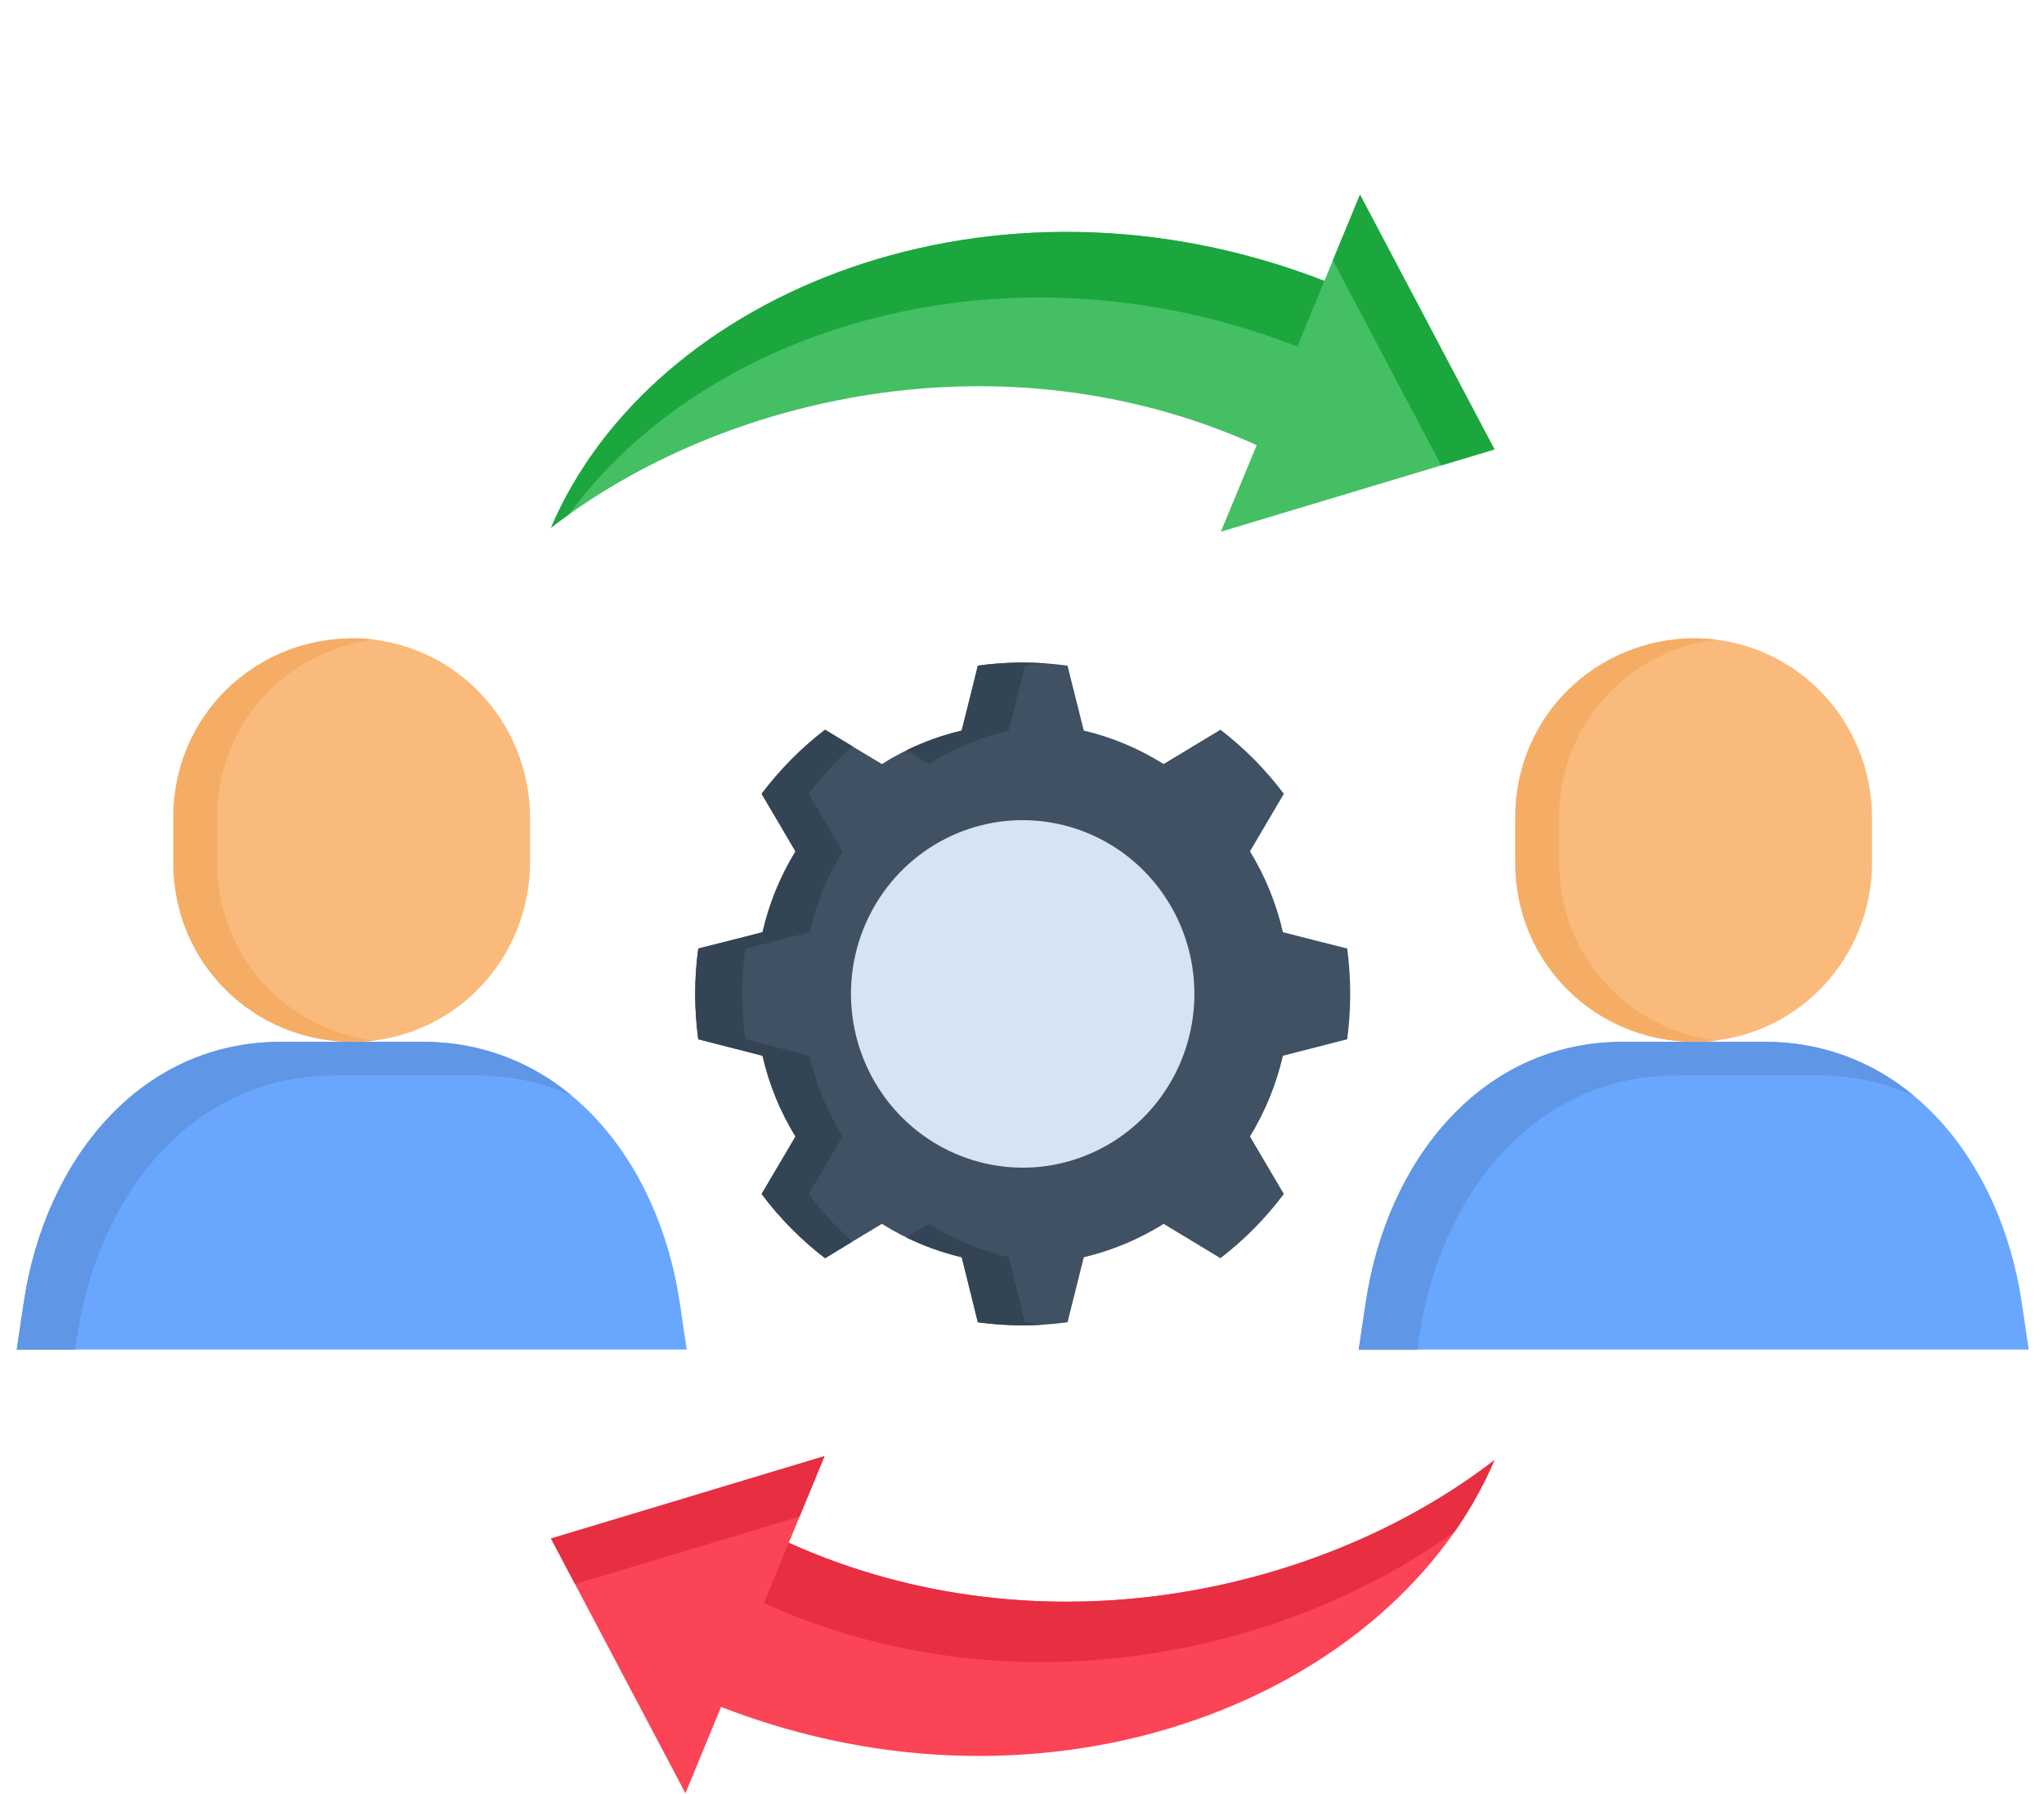
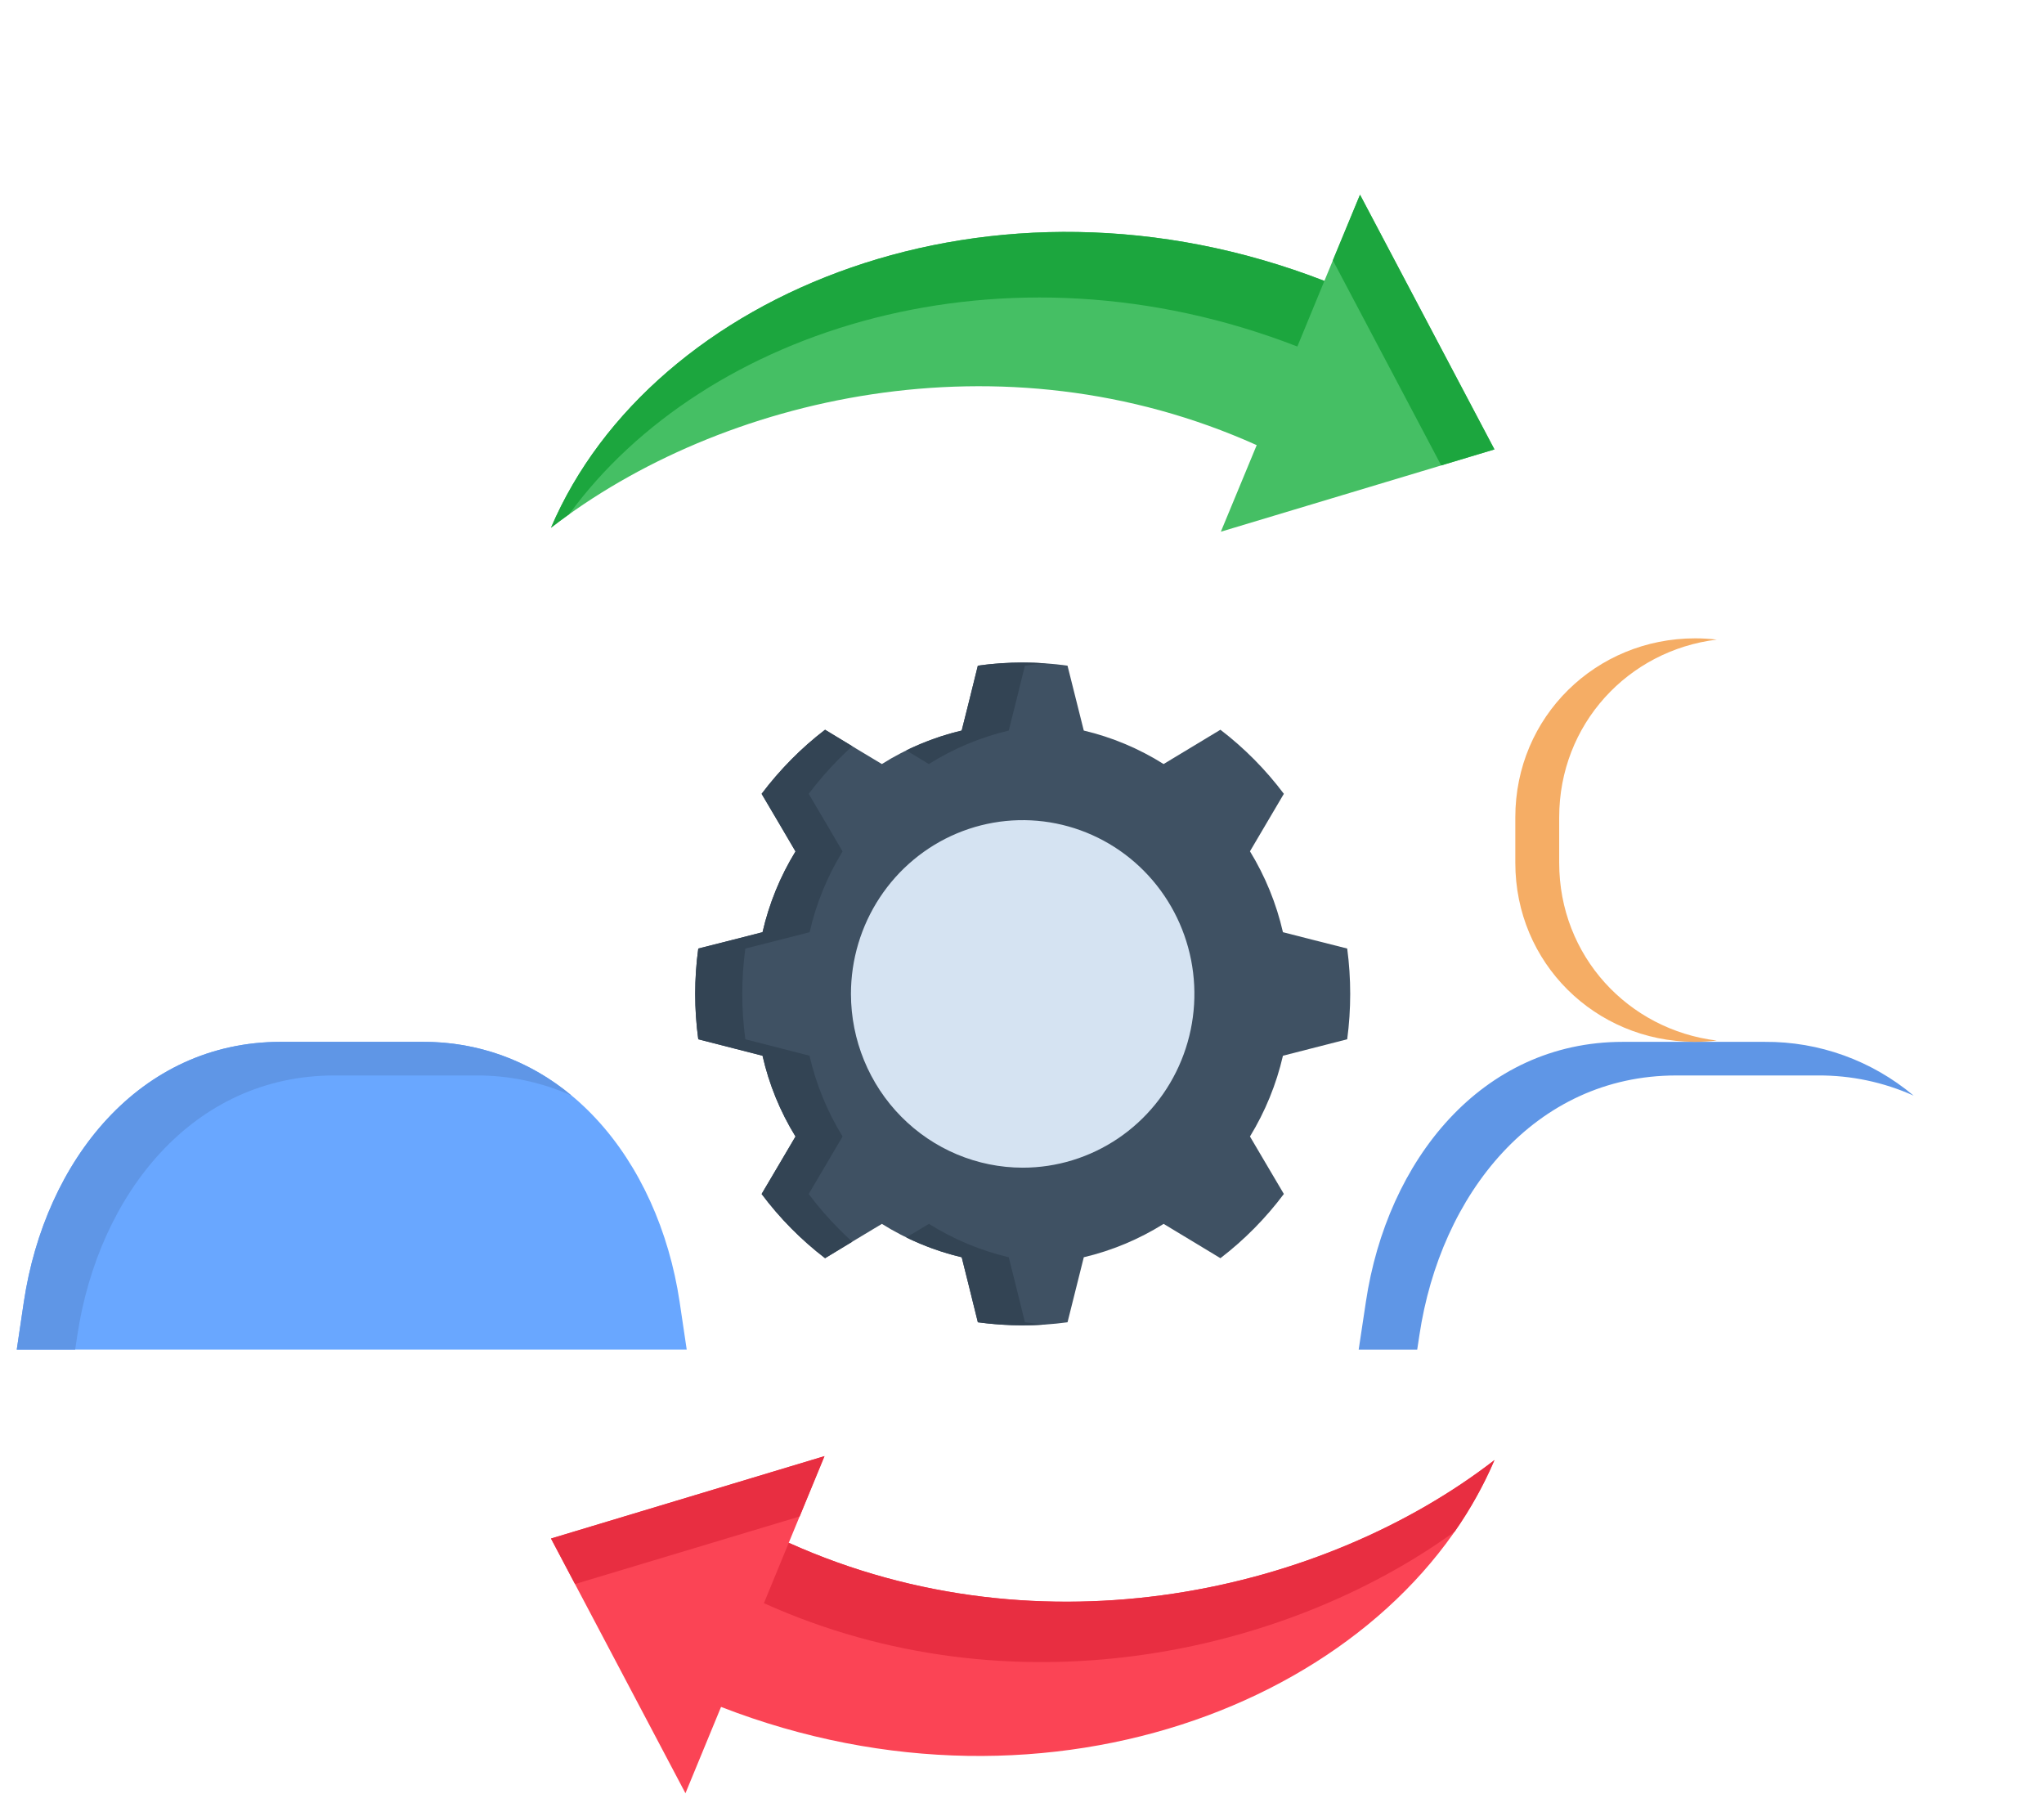
<svg xmlns="http://www.w3.org/2000/svg" width="98" height="86" viewBox="0 0 98 86" fill="none">
  <path fill-rule="evenodd" clip-rule="evenodd" d="M32.925 64.702L32.585 62.413C31.569 55.636 27.039 49.946 20.268 49.946H13.46C6.689 49.946 2.159 55.635 1.143 62.413L0.803 64.702H32.925Z" fill="#69A7FF" />
-   <path fill-rule="evenodd" clip-rule="evenodd" d="M25.412 41.363C25.406 43.637 24.511 45.816 22.922 47.424C21.334 49.032 19.181 49.939 16.933 49.946C12.184 49.946 8.312 46.202 8.312 41.363V39.185C8.312 34.346 12.184 30.602 16.933 30.602C19.181 30.609 21.334 31.516 22.922 33.124C24.511 34.732 25.406 36.911 25.412 39.185V41.363Z" fill="#FABA7B" />
-   <path fill-rule="evenodd" clip-rule="evenodd" d="M97.269 64.702L96.929 62.413C95.913 55.636 91.383 49.946 84.607 49.946H77.804C71.028 49.946 66.498 55.635 65.487 62.413L65.142 64.702H97.269Z" fill="#69A7FF" />
-   <path fill-rule="evenodd" clip-rule="evenodd" d="M89.757 41.363C89.751 43.638 88.855 45.817 87.265 47.426C85.675 49.034 83.52 49.94 81.272 49.946C76.528 49.946 72.651 46.202 72.651 41.363V39.185C72.651 34.346 76.528 30.602 81.272 30.602C83.52 30.608 85.675 31.514 87.264 33.123C88.854 34.731 89.75 36.91 89.756 39.185V41.363H89.757Z" fill="#FABA7B" />
  <path fill-rule="evenodd" clip-rule="evenodd" d="M59.93 54.484C60.661 53.289 61.195 51.981 61.511 50.612L62.901 50.256L64.592 49.823C64.784 48.38 64.784 46.916 64.592 45.473L62.901 45.045L61.511 44.69C61.197 43.319 60.662 42.009 59.93 40.812L60.66 39.573L61.555 38.056C60.684 36.896 59.661 35.863 58.513 34.984L57.014 35.889L55.789 36.628C54.609 35.885 53.316 35.343 51.962 35.023L51.611 33.623L51.182 31.912C49.756 31.712 48.309 31.712 46.883 31.912L46.46 33.623L46.109 35.023C44.755 35.343 43.462 35.885 42.281 36.628L41.051 35.889L39.558 34.984C38.984 35.424 38.441 35.903 37.933 36.417C37.425 36.932 36.952 37.479 36.516 38.057L37.411 39.574L38.141 40.818C37.408 42.012 36.874 43.321 36.56 44.69L35.171 45.046L33.479 45.474C33.282 46.917 33.282 48.38 33.479 49.824L35.171 50.257L36.56 50.613C36.871 51.983 37.406 53.292 38.141 54.485L37.411 55.724L36.516 57.24C37.386 58.402 38.41 59.438 39.559 60.318L41.052 59.412L42.282 58.673C43.464 59.413 44.757 59.953 46.11 60.273L46.461 61.679L46.884 63.39C48.311 63.584 49.757 63.584 51.183 63.39L51.611 61.679L51.963 60.273C53.316 59.953 54.609 59.413 55.79 58.673L57.015 59.412L58.514 60.318C59.662 59.437 60.686 58.401 61.555 57.239L60.66 55.723L59.93 54.484Z" fill="#3F5163" />
  <path fill-rule="evenodd" clip-rule="evenodd" d="M49.035 55.979C50.664 55.979 52.255 55.489 53.609 54.574C54.963 53.658 56.018 52.356 56.64 50.834C57.263 49.312 57.425 47.637 57.107 46.021C56.789 44.405 56.004 42.921 54.852 41.756C53.701 40.592 52.233 39.799 50.636 39.478C49.039 39.157 47.383 39.322 45.879 39.953C44.375 40.584 43.089 41.653 42.185 43.023C41.281 44.393 40.798 46.004 40.799 47.651C40.802 49.86 41.671 51.977 43.215 53.538C44.76 55.099 46.852 55.977 49.035 55.979Z" fill="#D5E3F2" />
  <path fill-rule="evenodd" clip-rule="evenodd" d="M60.253 21.34C48.036 15.845 34.544 19.017 26.417 25.301C31.249 13.979 47.607 7.301 63.498 13.467L65.206 9.334L71.652 21.545L58.534 25.49L60.253 21.34Z" fill="#45BF64" />
  <path fill-rule="evenodd" clip-rule="evenodd" d="M37.816 73.963C50.028 79.458 63.525 76.285 71.652 69.996C66.82 81.32 50.456 88.002 34.571 81.83L32.864 85.969L26.417 73.758L39.53 69.808L37.816 73.963Z" fill="#FB4455" />
  <path fill-rule="evenodd" clip-rule="evenodd" d="M3.707 64.019C4.723 57.241 9.253 51.558 16.024 51.558H22.828C24.405 51.549 25.966 51.878 27.407 52.524C25.403 50.841 22.875 49.928 20.269 49.947H13.46C6.689 49.947 2.159 55.636 1.143 62.414L0.803 64.702H3.603L3.707 64.019Z" fill="#5F96E6" />
-   <path fill-rule="evenodd" clip-rule="evenodd" d="M17.966 49.885C13.721 49.368 10.415 45.835 10.415 41.363V39.185C10.415 34.713 13.721 31.179 17.966 30.663C17.623 30.623 17.278 30.602 16.933 30.602C12.184 30.602 8.312 34.346 8.312 39.185V41.363C8.312 46.18 12.151 49.913 16.862 49.946H16.933C17.278 49.945 17.623 49.925 17.966 49.885Z" fill="#F5AD65" />
  <path fill-rule="evenodd" clip-rule="evenodd" d="M68.052 64.019C69.062 57.241 73.592 51.558 80.368 51.558H87.171C88.748 51.549 90.308 51.878 91.75 52.525C89.744 50.84 87.214 49.927 84.606 49.947H77.804C71.028 49.947 66.498 55.636 65.487 62.414L65.142 64.703H67.948L68.052 64.019Z" fill="#5F96E6" />
  <path fill-rule="evenodd" clip-rule="evenodd" d="M82.311 49.885C78.067 49.368 74.756 45.835 74.756 41.363V39.185C74.756 34.713 78.067 31.179 82.311 30.663C81.966 30.623 81.62 30.602 81.273 30.602C76.529 30.602 72.652 34.346 72.652 39.185V41.363C72.652 46.18 76.49 49.913 81.207 49.946H81.273C81.62 49.946 81.966 49.925 82.311 49.885Z" fill="#F5AD65" />
  <path fill-rule="evenodd" clip-rule="evenodd" d="M48.365 35.023L48.717 33.623L49.14 31.912C49.479 31.863 49.819 31.828 50.161 31.806C49.068 31.725 47.969 31.76 46.883 31.912L46.46 33.623L46.108 35.023C45.191 35.241 44.3 35.56 43.451 35.973L44.532 36.629C45.715 35.886 47.01 35.344 48.365 35.023H48.365ZM48.365 60.273C47.013 59.953 45.72 59.413 44.538 58.673L43.451 59.323C44.3 59.737 45.191 60.055 46.109 60.273L46.46 61.679L46.883 63.39C47.969 63.539 49.068 63.574 50.161 63.495C49.821 63.473 49.481 63.434 49.14 63.39L48.717 61.679L48.365 60.273ZM38.773 38.056C39.209 37.479 39.682 36.931 40.189 36.417C40.407 36.197 40.631 35.982 40.859 35.772L39.558 34.984C38.984 35.423 38.441 35.902 37.933 36.417C37.425 36.931 36.952 37.479 36.516 38.056L37.411 39.573L38.141 40.818C37.408 42.012 36.874 43.32 36.56 44.69L35.171 45.045L33.479 45.473C33.282 46.916 33.282 48.38 33.479 49.823L35.171 50.256L36.56 50.612C36.871 51.983 37.406 53.291 38.141 54.484L37.411 55.723L36.516 57.24C37.386 58.402 38.41 59.438 39.558 60.318L40.86 59.529C40.631 59.32 40.408 59.105 40.19 58.884C39.681 58.37 39.208 57.82 38.773 57.24L39.668 55.723L40.398 54.484C39.664 53.29 39.127 51.982 38.812 50.612L37.428 50.256L35.736 49.823C35.539 48.38 35.539 46.916 35.736 45.473L37.428 45.045L38.817 44.69C39.129 43.319 39.663 42.011 40.398 40.817L39.668 39.573L38.773 38.056Z" fill="#334454" />
  <path fill-rule="evenodd" clip-rule="evenodd" d="M27.285 24.656C33.792 15.735 48.178 11.167 62.202 16.612L63.498 13.467C47.607 7.3 31.249 13.978 26.417 25.3C26.702 25.079 26.991 24.864 27.285 24.655V24.656ZM63.904 12.479L69.099 22.312L71.652 21.545L65.206 9.334L63.904 12.479Z" fill="#1CA63E" />
  <path fill-rule="evenodd" clip-rule="evenodd" d="M27.571 75.94L38.339 72.701L39.531 69.807L26.418 73.757L27.571 75.94ZM37.817 73.962L36.626 76.857C48.486 82.196 61.555 79.351 69.748 73.423C70.498 72.35 71.137 71.201 71.654 69.996C63.527 76.284 50.03 79.457 37.818 73.962H37.817Z" fill="#E82E41" />
</svg>